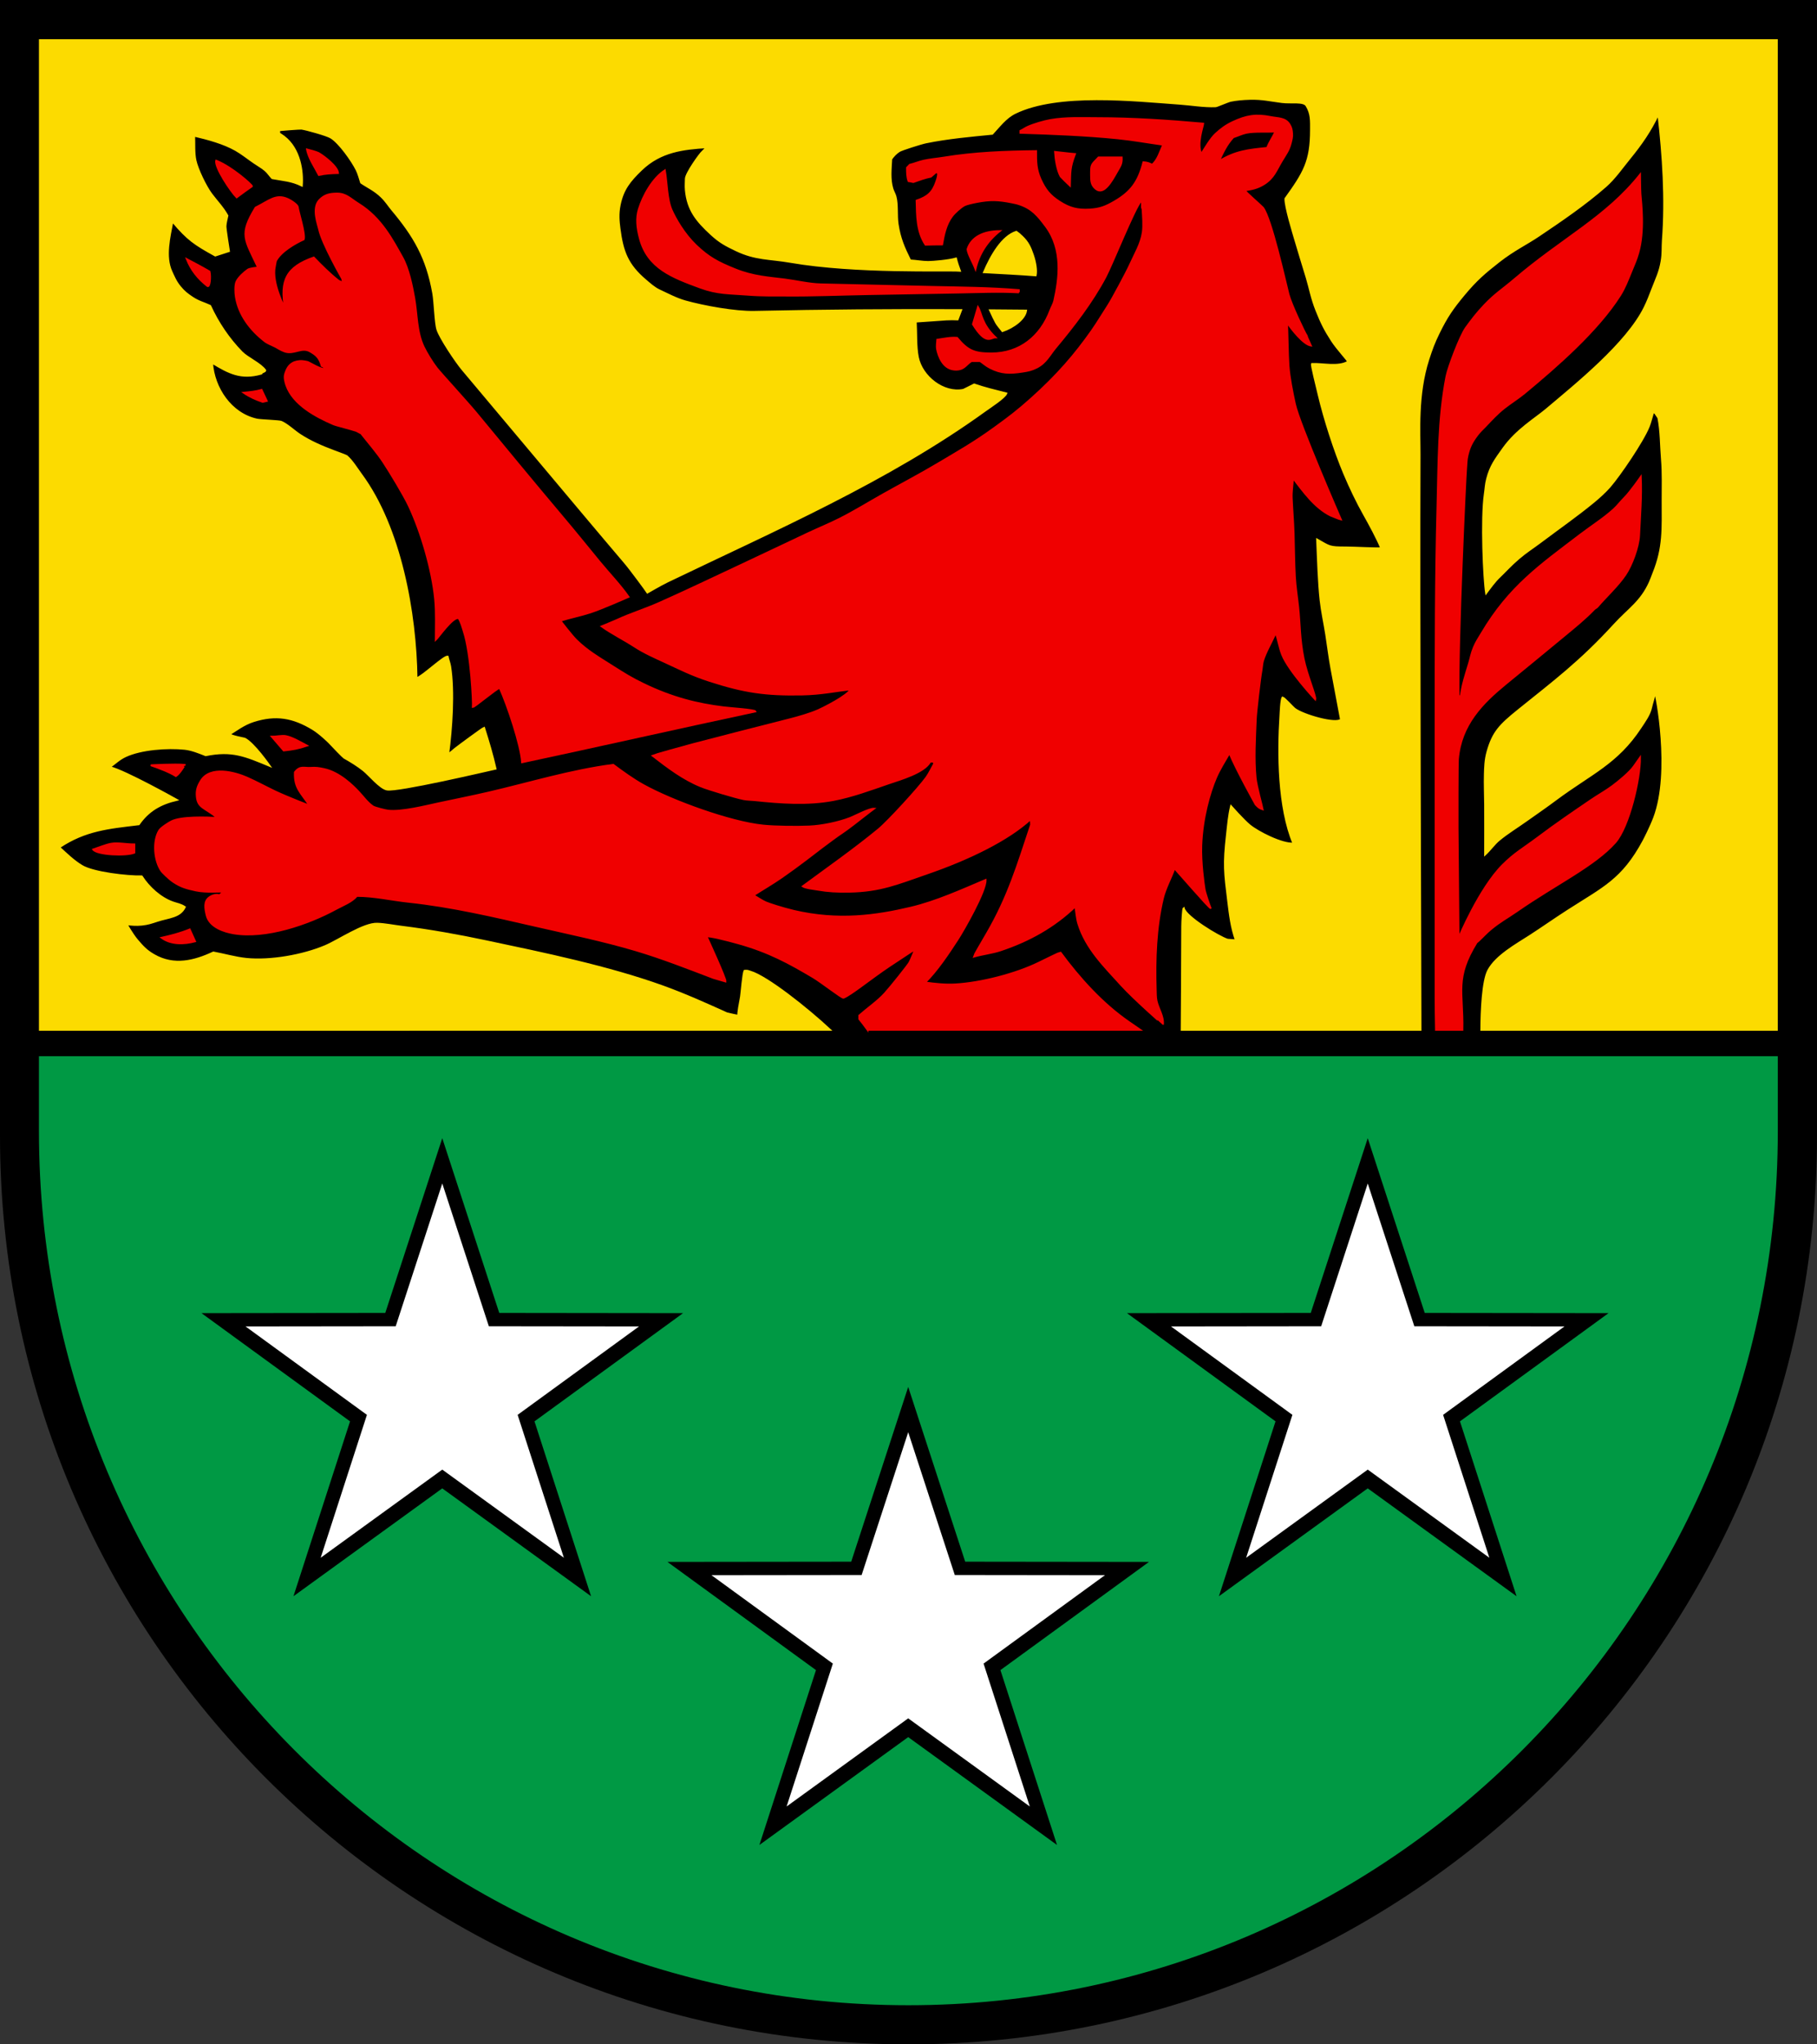
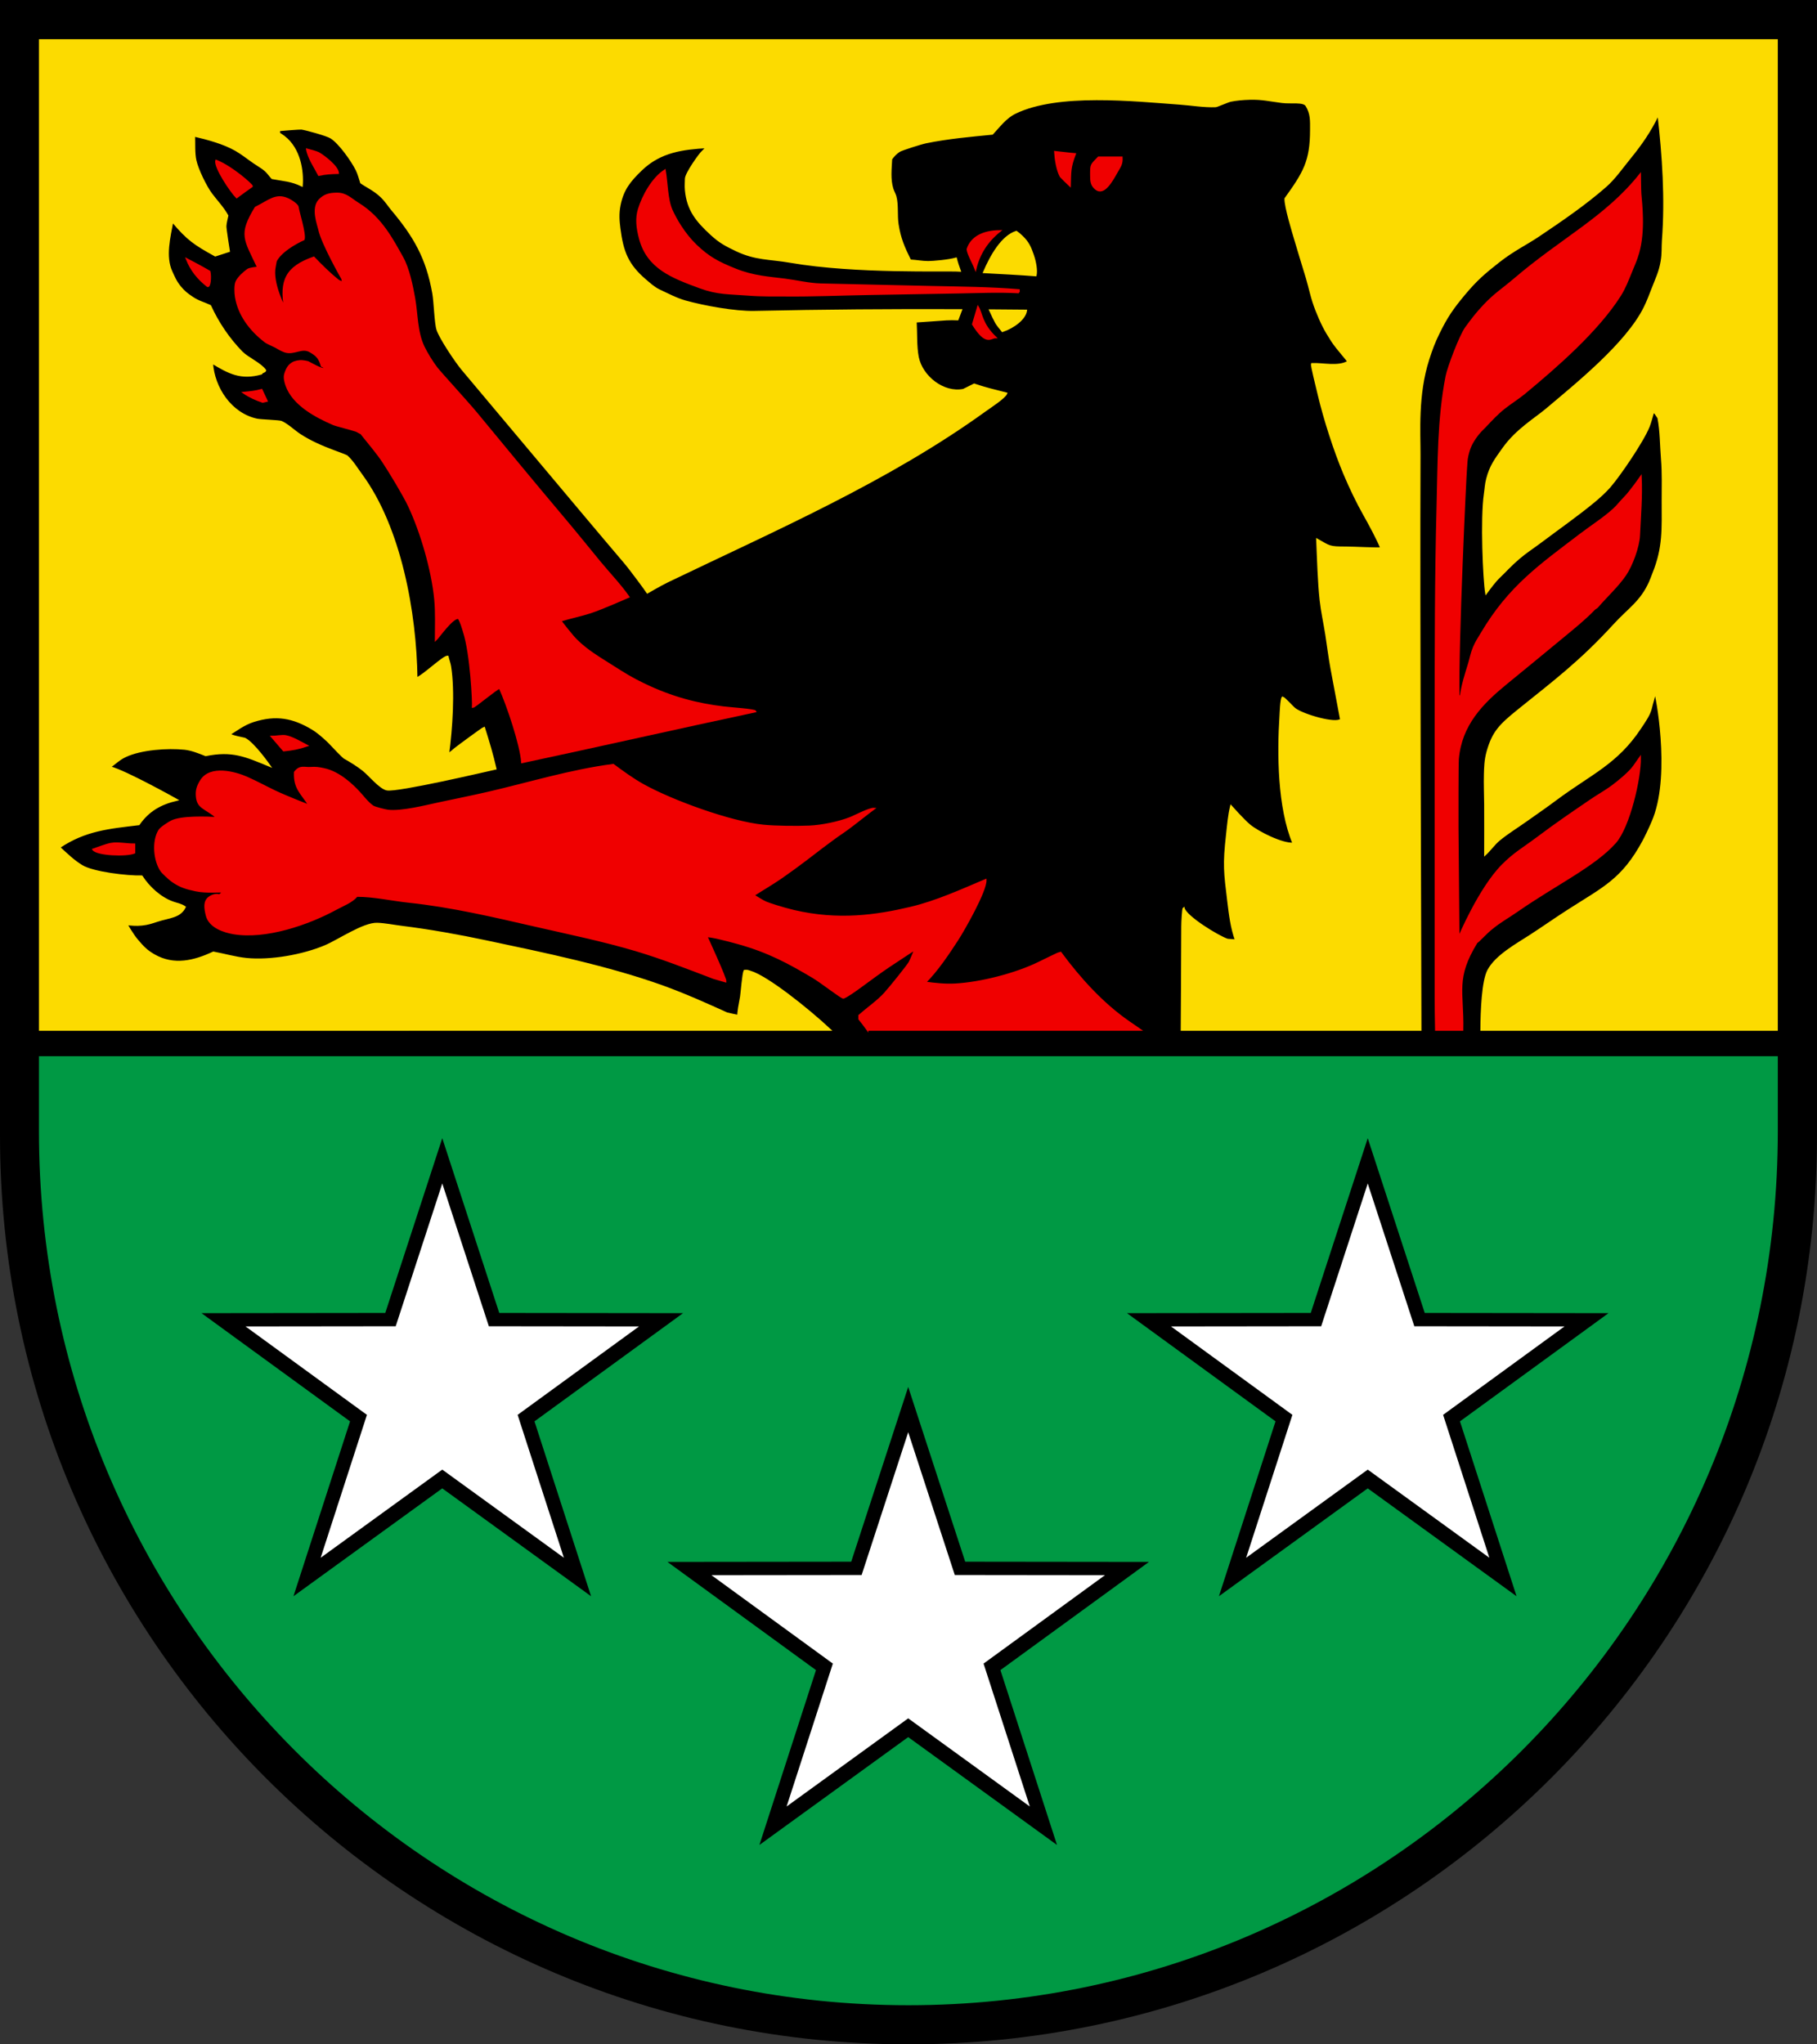
<svg xmlns="http://www.w3.org/2000/svg" width="283.465" height="318.897" viewBox="0 0 283.465 318.897" style="overflow:visible;enable-background:new 0 0 283.465 318.897" xml:space="preserve">
  <rect x="0" y="0" width="283.465" height="318.897" fill="#333333" stroke="none" />
  <g id="CMYK_Wappen">
    <path style="fill-rule:evenodd;clip-rule:evenodd;" d="M0,0h283.465v177.165c0,78.278-63.455,141.732-141.732,141.732    S0,255.443,0,177.165V0z" />
    <path style="fill-rule:evenodd;clip-rule:evenodd;fill:#009944;stroke:#009944;stroke-width:0.283;stroke-miterlimit:3.864;" d="    M92.48,249.364l-8.931-27.593l23.444-17.074l-29.003-0.034l-8.993-27.572l-8.994,27.572l-29.002,0.033l23.443,17.074    l-8.931,27.593l23.482-17.02L92.48,249.364z M165.17,288.165l-8.931-27.593l23.443-17.073l-29.002-0.034l-8.994-27.572    l-8.993,27.572l-29.003,0.033l23.443,17.074l-8.93,27.593l23.482-17.02L165.17,288.165z M236.861,249.364l-8.931-27.593    l23.443-17.074l-29.002-0.034l-8.994-27.572l-8.993,27.572l-29.003,0.033l23.443,17.074l-8.93,27.593l23.482-17.02    L236.861,249.364z M6.219,164.896h270.99v11.582c0,75.208-60.662,136.174-135.495,136.174S6.219,251.686,6.219,176.478V164.896z" />
    <path style="fill-rule:evenodd;clip-rule:evenodd;fill:#FCDB00;stroke:#FCDB00;stroke-width:0.283;stroke-miterlimit:3.864;" d="    M158.556,36.149c0.297,0.203,0.583,0.447,0.902,0.757c0.93,0.9,1.262,1.636,1.683,2.859c0.409,1.188,0.592,2.432,0.438,3.192    c-2.557-0.202-5.363-0.339-8.08-0.489C154.634,39.806,156.349,36.854,158.556,36.149z M154.446,48.395l5.637,0.048    c-0.179,1.294-1.918,2.607-3.696,3.214c-0.384-0.49-0.795-0.959-1.004-1.333C155.14,49.887,154.807,49.191,154.446,48.395z     M277.209,160.645h-46.12c0.02-2.901,0.196-7.61,1.09-9.278c1.218-2.274,4.398-4.023,6.477-5.366    c1.97-1.273,3.879-2.621,5.852-3.891c5.677-3.654,8.603-4.841,11.885-10.937c0.192-0.356,1.124-2.181,1.675-3.646    c2.683-7.139,0.31-19.334,0.125-19.554c-0.109,0.757-0.458,1.717-0.618,2.456c-0.229,1.063-1.058,2.193-1.636,3.072    c-3.678,5.594-7.778,7.161-13.187,11.192c-1.694,1.263-2.687,1.926-4.408,3.152c-1.74,1.24-3.083,2.032-4.469,3.172    c-0.773,0.637-1.434,1.599-2.194,2.294c0-2.613,0.017-5.227,0-7.84c-0.01-1.562-0.087-3.149-0.04-4.708    c0.029-0.97,0.042-2.192,0.419-3.523c0.854-3.019,1.912-4.117,4.808-6.451c5.629-4.536,9.688-7.562,14.962-13.327    c2.274-2.485,4.162-3.552,5.546-6.623c0.24-0.534,0.387-0.989,0.552-1.396c1.649-4.074,1.443-6.938,1.443-11.332    c0-2.166,0.073-4.345-0.106-6.504c-0.172-2.061-0.149-4.391-0.552-6.404c-0.012-0.058-0.524-0.801-0.599-0.898l-0.239,0.1    c-0.22,0.702-0.384,1.455-0.658,2.135c-0.942,2.33-4.562,7.625-6.085,9.377c-0.699,0.804-1.706,1.716-2.533,2.394    c-2.66,2.179-5.048,3.827-8.285,6.258c-1.343,1.008-2.169,1.489-3.445,2.581c-1.191,1.019-2.257,2.202-2.893,2.793    c-0.761,0.708-1.518,1.763-2.134,2.593c-0.353-2.112-0.781-11.627-0.2-15.521c0.123-0.823,0.125-1.425,0.352-2.306    c0.527-2.043,1.318-3.057,2.541-4.776c2.052-2.885,4.997-4.615,6.736-6.085c4.632-3.912,12.552-10.273,15.308-15.9    c0.456-0.932,0.778-1.763,1.217-2.913c0.626-1.639,1.119-2.541,1.416-4.27c0.217-1.26,0.121-2.212,0.2-3.271    c0.489-6.558,0.05-13.151-0.698-19.671c-1.277,2.64-2.62,4.592-4.482,6.876c-1.154,1.416-2.353,3.142-3.737,4.355    c-3.231,2.835-6.961,5.373-10.513,7.761c-1.882,1.265-3.872,2.203-6.104,3.95c-2.318,1.815-3.602,2.924-5.485,5.187    c-1.787,2.146-2.705,3.476-3.931,5.985c-0.763,1.563-1.104,2.493-1.636,4.15c-1.77,5.521-1.342,11.362-1.356,14.803    c-0.096,23.668,0.122,76.92,0.145,89.757h-37.271c0,0,0.082-12.265,0.082-16.161c0-0.72,0.12-2.787,0.237-2.844    c0.282,1.354,5.486,4.517,6.845,4.939l1.297,0.1c-0.711-2.001-0.939-3.958-1.197-6.058c-0.557-4.553-0.727-5.722-0.199-10.407    c0.167-1.487,0.288-3.005,0.639-4.462c0,0,1.937,2.179,2.893,2.973c1.297,1.077,5.083,3.005,6.842,2.853    c-2.358-5.613-2.417-14.08-2.034-19.911c0.025-0.392,0.095-2.533,0.339-2.873c0.322,0.085,1.58,1.532,1.935,1.795    c1.31,0.975,6.376,2.451,7.176,1.651l-1.49-7.936c-0.328-1.761-0.54-3.556-0.817-5.326c-0.278-1.772-0.681-3.567-0.878-5.347    c-0.306-2.751-0.422-6.638-0.539-9.477c2.024,1.149,1.883,1.237,4.489,1.237c1.186,0,5.112,0.215,5.502,0.114    c-0.494-1.303-1.928-3.939-2.609-5.142c-1.139-2.008-2.257-4.355-3.152-6.484c-1.511-3.594-3.08-8.462-3.99-12.309    c-0.306-1.295-1.152-4.625-1.048-4.798c1.667-0.081,4.106,0.558,5.637-0.349c0.013-0.197-1.653-1.933-2.534-3.292    c-1.116-1.723-1.63-2.782-2.394-4.688c-0.771-1.926-1.011-3.415-1.516-5.101c-0.607-2.023-1.249-4.042-1.836-6.071    c-0.216-0.749-1.554-5.076-1.496-6.284c2.896-4.031,3.99-5.811,3.99-10.713c0-1.428,0.079-2.51-0.698-3.791    c-0.457-0.753-2.333-0.37-3.83-0.559c-1.939-0.244-3.033-0.548-4.987-0.499c-1.173,0.029-2.122,0.128-2.992,0.3    c-0.429,0.084-2.139,0.848-2.354,0.857c-1.777,0.078-3.813-0.271-5.605-0.399c-7.069-0.505-19.001-1.833-25.694,1.437    c-1.464,0.715-2.467,2.084-3.551,3.251c-3.394,0.33-6.966,0.653-10.313,1.337c-0.862,0.176-3.797,1.116-4.189,1.356    c-0.476,0.292-0.934,0.774-1.257,1.237c-0.077,1.557-0.276,3.138,0.18,4.648c0.123,0.407,0.369,0.796,0.479,1.197    c0.351,1.281,0.131,2.979,0.339,4.329c0.348,2.264,0.962,3.63,1.955,5.646c0.919,0.042,1.884,0.239,2.792,0.239    c0.766,0,3.218-0.208,4.352-0.541c0.159,0.637,0.385,1.309,0.61,1.918c-2.146-0.149-16.253,0.379-26.406-1.378    c-3.34-0.578-5.44-0.355-8.498-1.815c-1.617-0.771-2.551-1.263-3.87-2.474c-2.296-2.107-3.705-3.82-3.99-6.923    c-0.063-0.679,0-1.19,0-1.749c0-0.845,2.259-3.985,2.594-4.236l0.686-0.693c-3.616,0.226-7.204,0.59-10.241,3.525    c-1.803,1.743-2.849,3.03-3.352,5.486c-0.286,1.4-0.164,2.596-0.026,3.665c0.467,3.614,1.227,5.659,4.036,8.053    c0.658,0.561,1.379,1.219,2.175,1.589c1.285,0.598,2.658,1.332,4.029,1.715c2.906,0.814,7.768,1.703,10.813,1.636    c10.752-0.235,21.499-0.313,32.25-0.272l-0.552,1.464c-0.601-0.021-1.199-0.032-1.775,0.005c-1.618,0.104-3.145,0.235-4.757,0.333    c0.103,1.691-0.002,3.901,0.328,5.553c0.606,3.03,3.985,5.706,7.082,5.087c0.062-0.012,1.519-0.749,1.695-0.838    c1.684,0.581,3.309,0.963,5.027,1.396c-0.244,0.66-2.64,2.207-3.331,2.707c-15.157,10.947-32.803,18.584-49.573,26.66    c-0.988,0.476-3.096,1.701-3.096,1.701c-0.183-0.297-2.604-3.594-3.541-4.694c-2.1-2.465-4.186-4.942-6.271-7.421L72.129,57.621    c-1.018-1.214-3.458-4.87-3.89-6.185c-0.341-1.035-0.412-4.298-0.658-5.686c-0.985-5.53-2.923-8.878-6.424-13.047    c-0.54-0.644-0.927-1.307-1.656-2.015c-1.079-1.048-2.252-1.551-3.172-2.195c-0.2-0.627-0.406-1.412-0.698-1.995    c-0.722-1.444-2.668-4.201-3.989-5.027c-0.666-0.416-3.826-1.281-4.588-1.396c-0.235-0.035-3.078,0.192-3.491,0.239v0.499    c0.161,0.107,0.462,0.288,0.737,0.498c2.521,1.928,2.961,5.462,2.793,7.642c-1.646-0.803-2.873-0.827-4.628-1.157    c-0.366-0.379-0.702-0.906-1.097-1.237c-0.518-0.433-1.156-0.794-1.716-1.177c-0.94-0.644-1.887-1.411-2.873-1.975    c-1.871-1.07-4.389-1.749-6.483-2.234c0.054,1.201-0.051,2.668,0.2,3.83c0.306,1.419,1.597,4.098,2.493,5.287    c0.856,1.136,1.808,2.108,2.494,3.352c-0.106,0.518-0.275,1.11-0.3,1.636c-0.019,0.4,0.542,3.896,0.542,3.896    s-1.899,0.626-2.138,0.693c-3.214-1.777-4.309-2.494-6.683-5.327c-0.45,2.42-1.236,5.472-0.16,7.82    c0.372,0.811,0.672,1.568,1.356,2.395c0.626,0.756,1.08,1.109,1.896,1.656c0.997,0.668,1.786,0.824,2.793,1.296    c1.221,2.654,2.877,5.124,4.927,7.222c0.917,0.938,2.929,1.782,3.675,2.845c-0.049,0.269-0.562,0.246-0.622,0.507    c-3.158,0.894-5.035-0.091-7.681-1.696c0.256,3.96,2.938,7.979,6.982,8.858c0.632,0.137,3.488,0.205,3.83,0.359    c0.972,0.437,1.949,1.398,2.853,1.995c1.616,1.068,3.501,1.881,5.307,2.554c0.229,0.085,1.951,0.724,2.015,0.778    c0.858,0.727,1.613,1.984,2.287,2.899c6.126,8.313,8.483,21.593,8.625,31.774c0.977-0.322,4.243-3.458,4.848-3.392    c0.105,0.508,0.318,1.034,0.398,1.536c0.627,3.915,0.218,9.782-0.309,13.694c0.141-0.035,0.991-0.782,1.047-0.827    c0.511-0.408,4.326-3.222,4.549-3.292c0.675,2.133,1.297,4.207,1.795,6.384c-1.578,0.352-15.295,3.563-16.956,3.252    c-1.068-0.201-2.769-2.287-3.651-2.993c-0.912-0.729-2.005-1.404-3.031-1.975c-0.138-0.076-1.79-1.771-2.334-2.374    c-0.049-0.053-1.452-1.428-2.554-2.095c-3.103-1.879-5.757-2.324-9.217-1.237c-1.573,0.495-2.805,1.487-3.714,2.022    c-0.014,0.283,2.277,0.691,2.317,0.711c1.423,0.7,3.891,4.249,3.891,4.249c-3.776-1.568-5.849-2.497-9.975-1.655    c-1.012-0.403-2.2-0.887-3.292-0.998c-2.654-0.27-6.773-0.002-9.236,1.157c-0.971,0.457-1.578,1.078-2.434,1.696    c2.381,0.574,10.462,5.107,10.462,5.107c-2.562,0.603-4.428,1.656-5.934,3.811c-4.671,0.558-8.38,0.878-12.408,3.591    c1.115,1.026,2.247,2.138,3.551,2.913c1.793,1.064,7.06,1.671,9.316,1.616c1.083,1.695,2.879,3.352,4.827,4.05    c0.731,0.262,1.258,0.301,1.896,0.738c-0.749,1.59-2.511,1.571-4.289,2.154c-0.928,0.305-1.462,0.494-2.434,0.596    c-0.913,0.095-1.633,0.003-2.354-0.057c0,0,0.898,1.601,1.655,2.487c0.878,1.028,1.423,1.624,2.594,2.301    c3.135,1.811,6.339,0.978,9.275-0.399c1.674,0.309,3.447,0.827,5.127,0.998c3.77,0.383,8.85-0.52,12.329-1.995    c2.099-0.891,5.989-3.571,8.119-3.491c1.22,0.045,2.525,0.313,3.743,0.465c4.496,0.562,8.883,1.35,13.313,2.288    c8.908,1.884,18.94,3.952,27.47,7.022c3.362,1.21,6.721,2.718,9.975,4.189c0.072,0.033,1.679,0.399,1.828,0.389    c-0.133-0.267,0.255-2.09,0.406-2.983c0.086-0.506,0.315-3.604,0.559-4.03c0.515-0.036,0.529,0.031,0.897,0.14    c2.592,0.762,8.885,5.757,12.447,9.079H6.219V6.26h270.99V160.645z" />
    <g>
      <path style="fill:#FFFFFF;" d="M87.968,242.992l-18.971-13.749l-18.969,13.749l7.214-22.29l-18.938-13.793l23.429-0.027     l7.266-22.273l7.265,22.273l23.429,0.027l-18.938,13.792L87.968,242.992z" />
      <path style="fill:#FFFFFF;" d="M232.349,242.992l-18.971-13.749l-18.969,13.749l7.213-22.29l-18.938-13.793l23.429-0.027     l7.265-22.273l7.266,22.273l23.429,0.027l-18.938,13.792L232.349,242.992z" />
      <path style="fill:#FFFFFF;" d="M160.656,281.792l-18.97-13.749l-18.97,13.749l7.214-22.29l-18.938-13.793l23.429-0.026     l7.265-22.273l7.266,22.273l23.429,0.027l-18.938,13.792L160.656,281.792z" />
    </g>
    <g>
      <path style="fill-rule:evenodd;clip-rule:evenodd;fill:#F00000;stroke:#F00000;stroke-width:0.283;stroke-miterlimit:3.864;" d="     M135.341,160.645c-0.546-0.744-1.057-1.431-1.291-1.697v-0.538c1.264-1.115,2.873-2.219,3.99-3.452     c0.986-1.089,3.624-4.409,3.85-4.828c0.252-0.467,0.688-1.597,0.902-2.091c0,0-2.506,1.63-4.094,2.693     c-2.799,1.874-5.922,4.433-7.106,4.907c-0.231,0.092-3.433-2.427-4.763-3.215c-3.681-2.181-6.823-3.924-11.61-5.267     c-1.916-0.538-4.629-1.211-4.987-1.078c0,0,3.027,6.578,2.96,7.026l-1.863-0.542c-3.993-1.519-8.03-3.112-12.129-4.329     c-5.1-1.515-10.396-2.604-15.58-3.791c-6.618-1.514-13.103-3.052-19.868-3.771c-2.709-0.287-5.352-0.917-8.08-0.917     c-0.797,0.953-2.157,1.438-3.252,2.035c-4.318,2.356-10.996,4.664-16.038,3.791c-1.304-0.226-3.704-0.921-4.149-2.828     c-0.252-1.077-0.453-2.172,0.459-2.798c0.503-0.346,1.152-0.479,1.535-0.299c0.212-0.17,0.414-0.36,0.599-0.559     c-0.265-0.08-2.653,0.162-4.288-0.2c-1.424-0.314-2.278-0.528-3.491-1.336c-0.803-0.535-1.767-1.562-1.836-1.656     c-1.145-1.578-1.424-4.69-0.358-6.384c0.264-0.42,1.515-1.207,1.895-1.396c1.567-0.784,5.5-0.628,7.182-0.539     c-1.99-1.646-3.062-1.529-3.231-3.332c-0.093-0.984,0.125-1.608,0.639-2.454c1.458-2.399,5.376-1.298,7.181-0.499     c1.475,0.652,2.914,1.435,4.369,2.135c1.718,0.825,5.406,2.254,5.406,2.254c-1.269-2.003-2.405-2.703-2.294-5.227     c0.813-1.063,1.467-0.612,2.46-0.685c0.815-0.06,1.288,0.018,2.088,0.186c2.458,0.518,4.566,2.663,5.387,3.531     c0.733,0.776,1.338,1.666,2.234,2.294c0.302,0.212,1.987,0.616,2.334,0.659c2.129,0.262,5.984-0.727,7.899-1.137     c2.57-0.551,5.159-1.063,7.721-1.656c6.525-1.509,12.896-3.485,19.55-4.349c1.509,1.114,3.043,2.241,4.688,3.152     c4.521,2.505,13.569,5.805,18.692,6.324c1.946,0.197,5.247,0.224,7.222,0.14c1.953-0.084,4.575-0.627,6.383-1.337     c0.673-0.265,2.986-1.483,3.691-1.437c0,0-1.282,0.959-1.796,1.376c-0.293,0.239-2.338,1.833-3.072,2.314     c-1.64,1.076-5.406,4.008-5.726,4.25c-1.25,0.945-2.521,1.879-3.81,2.773c-1.414,0.981-2.938,1.86-4.389,2.793     c0.601,0.347,1.273,0.817,1.895,1.097c0.49,0.221,2.647,0.924,4.389,1.334c6.932,1.629,12.873,0.782,18.254-0.496     c3.975-0.944,7.923-2.74,11.67-4.329c0.085,1.707-3.466,7.898-4.389,9.316c-1.441,2.217-3.157,4.794-5.047,6.684     c1.565,0.215,3.102,0.386,4.688,0.299c3.988-0.218,9.454-1.616,13.066-3.392c1.017-0.5,3.301-1.611,3.352-1.596     c2.953,4.015,6.541,7.986,10.653,10.833l1.795,1.238H135.341z" />
      <path style="fill-rule:evenodd;clip-rule:evenodd;fill:#F00000;stroke:#F00000;stroke-width:0.283;stroke-miterlimit:3.864;" d="     M224.019,160.645c-0.041-1.742-0.059-3.769-0.059-4.829v-43.558c0-11.083,0.001-22.156,0.292-33.237     c0.178-6.738,0.102-13.661,1.403-20.303c0.289-1.475,2.17-6.395,3.032-7.581c0.87-1.196,1.67-2.264,2.904-3.564     c1.655-1.743,2.848-2.455,4.677-4.017c7.562-6.457,14.222-9.599,19.59-16.316c0,0,0.021,2.413,0.066,3     c0.114,1.442,0.658,5.769-0.346,9.227c-0.315,1.085-0.588,1.668-1.018,2.713c-0.644,1.565-1.093,2.763-1.836,3.93     c-3.485,5.479-9.841,11.026-14.882,15.202c-1.005,0.833-2.16,1.537-3.191,2.354c-1.075,0.851-1.974,1.828-2.913,2.82     c-0.406,0.429-0.852,0.81-1.296,1.41c-0.807,1.087-1.185,1.815-1.496,3.132c-0.187,0.784-0.153,1.4-0.22,2.055     c-0.115,1.14-1.328,26.96-1.177,35.511h0.339c0.225-1.79,0.773-3.391,1.297-5.127c0.243-0.807,0.356-1.571,0.758-2.514     c0.377-0.886,0.707-1.332,1.197-2.161c4.334-7.331,9.194-10.666,15.447-15.435c1.668-1.272,3.596-2.49,5.14-3.891     c0.604-0.547,1.13-1.25,1.716-1.835c0.895-0.896,2.533-3.252,2.533-3.252c0.147,3.023-0.122,6.097-0.26,9.117     c-0.083,1.838-1.157,4.698-2.134,6.145c-1.188,1.759-2.997,3.404-4.389,5.027c-0.117,0.136-0.358,0.233-0.499,0.379     c-1.439,1.497-2.971,2.722-4.568,4.05c-3.07,2.554-6.172,5.071-9.256,7.608c-3.607,2.966-6.961,6.319-7.42,11.704     c-0.062,0.718-0.063,9.468-0.055,10.687l0.153,17.243c0,0,3.21-7.734,6.882-11.411c1.875-1.877,3.238-2.597,5.359-4.189     c3.217-2.415,5.587-4.006,8.426-5.945c1.068-0.73,2.233-1.371,3.271-2.135c0.969-0.713,2.786-2.199,3.431-3.152l0.938-1.333     c0.051,3.231-1.717,10.821-3.871,13.244c-3.242,3.648-9.295,6.512-15.254,10.654c-1.636,1.137-2.667,1.636-4.195,2.913     c-0.879,0.734-1.94,1.938-2.154,1.995c-3.481,5.647-2.11,7.677-2.233,13.667H224.019z" />
-       <path style="fill-rule:evenodd;clip-rule:evenodd;fill:#F00000;stroke:#F00000;stroke-width:0.283;stroke-miterlimit:3.864;" d="     M190.146,25.162c2.653-1.614,4.583-1.784,7.54-2.095c0.336-0.912,0.902-1.681,1.297-2.554c-1.371,0.095-3.263-0.062-4.548,0.2     c-0.643,0.131-1.393,0.493-2.035,0.698C191.336,22.577,190.812,23.736,190.146,25.162z M174.938,153.681     c-2.631-2.899-5.535-5.733-6.716-9.596c-0.255-0.834-0.317-1.827-0.459-2.693c-3.351,3.217-7.272,5.377-11.67,6.843     c-1.337,0.445-2.825,0.597-4.189,0.997c0.013-0.116,1.407-2.498,2.055-3.61c3.354-5.766,4.804-10.7,6.883-16.938     c0.023-0.071-0.033-0.799-0.06-0.898c-3.495,3.197-9.458,6.154-16.199,8.479c-4.57,1.577-7.235,2.741-12.068,2.833     c-1.926,0.037-3.383-0.046-4.928-0.319c-0.461-0.081-1.967-0.244-2.354-0.519c3.936-2.898,8.04-5.775,11.81-8.878     c1.521-1.25,6.356-6.541,7.481-8.12c0.446-0.627,0.809-1.422,1.197-2.095c0.002-0.12-0.045-0.255-0.101-0.359h-0.498     c-0.911,1.73-4.754,2.796-6.483,3.392c-2.785,0.959-5.713,2.044-8.618,2.594c-4.051,0.767-8.244,0.445-12.309,0.02     c-0.554-0.058-1.174-0.05-1.716-0.159c-1.271-0.257-5.476-1.51-6.662-1.995c-2.811-1.149-5.161-2.952-7.541-4.788     c0.159-0.08,4.809-1.394,6.443-1.822c5.007-1.312,10.024-2.588,15.042-3.863c1.265-0.322,3.067-0.841,4.249-1.357     c1.13-0.494,4.642-2.29,5.187-3.292c-2.485,0.264-4.584,0.739-7.541,0.798c-5.715,0.113-9.064-0.374-14.503-2.135     c-2.775-0.898-4.654-1.867-6.896-2.899c-1.605-0.739-3.286-1.474-4.774-2.447c-1.405-0.92-3.782-2.153-5.142-3.146     c0,0,1.897-0.773,2.349-0.983c2.132-0.992,4.428-1.695,6.583-2.653c4.299-1.91,8.546-3.953,12.808-5.945     c3.497-1.635,6.978-3.307,10.473-4.948c1.637-0.769,3.336-1.46,4.947-2.274c2.286-1.154,4.509-2.534,6.743-3.791     c2.897-1.629,5.866-3.182,8.718-4.888c2.875-1.719,5.331-3.086,8.518-5.386c2.376-1.714,3.702-2.715,5.886-4.669     c4.106-3.674,6.846-6.884,9.415-10.533c0.909-1.291,1.725-2.679,2.587-4.003c0.601-0.922,2.902-5.214,3.418-6.371     c0.73-1.637,1.719-3.23,1.975-5.028c0.154-1.08,0.029-2.551-0.039-3.651c-0.236-0.283,0.088-1.211-0.246-1.211     c-0.979,1.05-4.512,9.918-5.539,11.845c-2.123,3.979-4.943,7.62-7.82,11.072c-0.886,1.063-1.432,2.292-2.887,3.032     c-0.832,0.423-1.378,0.518-2.3,0.659c-1.937,0.295-3.239,0.286-4.987-0.599c-0.654-0.331-1.109-0.767-1.557-1.057h-1.336     c-0.675,0.371-1.053,1.147-1.955,1.297c-0.361,0.06-0.576,0.058-0.938,0c-1.561-0.249-2.252-1.981-2.494-3.192     c-0.081-0.408,0.017-1.015,0.04-1.437c0.986-0.146,2.092-0.394,3.093-0.299c1.678,2.037,2.746,2.434,5.339,2.434     c4.452,0,7.688-2.655,9.224-6.75c0.174-0.465,0.492-0.996,0.598-1.47c0.761-3.4,1.404-7.979-1.336-11.631     c-1.236-1.647-2.104-2.717-4.05-3.392c-0.485-0.168-0.773-0.217-1.276-0.319c-2.074-0.419-3.349-0.46-5.427-0.06     c-0.783,0.151-1.655,0.355-1.975,0.539c-0.588,0.337-1.493,1.157-1.896,1.696c-0.953,1.279-1.268,2.868-1.535,4.389     c-0.866,0-1.729,0.014-2.594,0.04c-1.364-2.063-1.335-4.506-1.396-6.883c1.692-0.58,2.517-1.247,3.092-2.992     c0.135-0.409,0.323-0.894,0.239-1.337l-0.299-0.1c-0.257,0.241-0.537,0.46-0.798,0.698c-0.955,0.188-1.803,0.514-2.733,0.838     c-0.245-0.06-0.508-0.092-0.758-0.14c-0.243-0.695-0.238-1.345-0.239-2.095l0.438-0.459c0.728-0.171,1.433-0.477,2.155-0.638     c1.023-0.229,2.113-0.308,3.151-0.479c4.786-0.788,9.559-0.962,14.403-1.018c0,1.604-0.022,2.824,0.698,4.409     c0.733,1.613,1.444,2.509,2.933,3.472c1.604,1.038,2.833,1.345,4.741,1.236c1.578-0.089,2.49-0.454,3.856-1.25     c2.565-1.493,3.725-3.049,4.509-6.131c0.521,0.037,0.908,0.136,1.356,0.399c0.891-0.745,1.25-2.071,1.735-3.132     c-2.364-0.322-4.752-0.761-7.122-0.998c-5.033-0.503-10.107-0.697-15.161-0.857v-0.299c0.396-0.185,0.764-0.463,1.157-0.638     c0.948-0.422,2.509-0.875,3.531-1.058c2.408-0.43,4.947-0.299,7.381-0.299c5.508,0,10.97,0.376,16.458,0.858     c-0.025,0.43-1.057,3.153-0.3,4.729c0.562-0.88,1.457-2.421,2.234-3.133c0.779-0.712,1.54-1.315,2.697-1.854     c2.086-0.971,3.592-1.231,5.847-0.778c1.228,0.246,2.329,0.111,2.986,1.177c0.298,0.482,0.358,0.832,0.399,1.396     c0.041,0.572-0.063,0.899-0.199,1.456c-0.291,1.19-0.769,1.762-1.396,2.813c-0.908,1.52-1.257,2.663-2.753,3.611     c-1.052,0.666-1.92,0.812-3.032,0.998c-0.014,0.149,2.704,2.526,2.832,2.693c1.306,1.696,3.51,11.659,3.99,13.526     c0.381,1.479,2.485,5.943,2.853,6.483c-0.003,0.179,0.595,1.345,0.654,1.512c-1.219-0.198-3.036-2.583-3.746-3.607     c0.067,0.699,0.126,5.209,0.239,6.723c0.143,1.912,0.59,4.106,0.997,5.985c0.67,3.086,7.176,18.032,7.176,18.032     c-0.131-0.021-1.585-0.613-1.63-0.635c-2.477-1.239-4.21-3.71-5.845-5.826c-0.05,0.969-0.238,2.08-0.199,3.032     c0.075,1.843,0.241,3.686,0.299,5.54c0.07,2.259,0.076,4.534,0.199,6.79c0.087,1.585,0.351,3.206,0.519,4.788     c0.284,2.671,0.213,4.938,0.838,8.019c0.512,2.528,1.953,5.856,1.819,6.358c0,0-4.157-4.442-5.17-6.996     c-0.426-1.073-0.598-2.296-0.998-3.392c-0.571,1.286-1.63,3.112-1.995,4.389c-0.123,0.432-0.138,0.967-0.219,1.417     c-0.252,1.396-0.847,6.527-0.892,7.634c-0.121,3.029-0.323,6.174-0.026,9.204c0.119,1.217,1.05,4.589,1.098,4.888     c-0.529-0.176-0.691-0.322-1.098-0.758c0,0-3.028-5.426-4.09-8.02c-0.704,1.22-1.541,2.54-2.094,3.831     c-1.025,2.392-2.14,6.356-2.295,10.573c-0.099,2.669,0.384,6.039,0.512,6.831c0.095,0.582,0.705,2.367,0.934,2.933     c-0.107,0.167-5.529-6.143-5.635-6.173c-0.54,1.494-1.43,3.103-1.795,4.629c-1.096,4.582-1.27,9.559-1.124,14.231     c0.018,0.559,0.01,1.246,0.127,1.789c0.261,1.22,1.131,2.408,0.997,3.691C181.429,159.806,176.924,155.868,174.938,153.681z" />
-       <path style="fill-rule:evenodd;clip-rule:evenodd;fill:#F00000;stroke:#F00000;stroke-width:0.283;stroke-miterlimit:3.864;" d="     M30.436,146.838c-1.703,0.455-3.75,0.529-5.227-0.559c1.513-0.338,2.955-0.711,4.389-1.297L30.436,146.838z" />
      <path style="fill-rule:evenodd;clip-rule:evenodd;fill:#F00000;stroke:#F00000;stroke-width:0.283;stroke-miterlimit:3.864;" d="     M20.96,133.012c-1.295,0.529-5.814,0.339-6.424-0.499c0.878-0.288,1.897-0.728,2.793-0.898c1.062-0.201,2.521,0.124,3.631,0.1     V133.012z" />
-       <path style="fill-rule:evenodd;clip-rule:evenodd;fill:#F00000;stroke:#F00000;stroke-width:0.283;stroke-miterlimit:3.864;" d="     M27.443,121.063c-1.056-0.665-2.737-1.281-3.918-1.69c0,0,3.721-0.206,5.314-0.065C28.84,119.307,28.021,120.722,27.443,121.063z     " />
      <path style="fill-rule:evenodd;clip-rule:evenodd;fill:#F00000;stroke:#F00000;stroke-width:0.283;stroke-miterlimit:3.864;" d="     M81.445,118.907c-0.173-2.664-2.26-8.901-3.491-11.61c-0.547,0.139-3.928,3.002-4.189,2.992     c0.076-0.626-0.271-8.276-1.403-11.757c-0.19-0.587-0.447-1.605-0.831-2.108c-0.908-0.222-3.156,3.031-3.551,3.392     c0-2.074,0.099-4.285-0.1-6.345c-0.436-4.52-2.155-10.453-4.09-14.563c-0.783-1.666-2.938-5.234-3.989-6.823     c-1.026-1.55-2.32-3.023-3.472-4.489c-0.278-0.098-0.533-0.309-0.798-0.399c-0.844-0.287-3.052-0.821-3.511-1.018     c-2.758-1.182-6.286-3.069-7.341-6.058c-0.169-0.477-0.357-1.183-0.22-1.702c0.05-0.188,0.302-1.06,0.798-1.497     c0.472-0.415,0.871-0.535,1.496-0.599c0.507-0.052,1.264,0.144,1.297,0.16c0.618,0.3,1.911,1.098,2.633,1.098     c-0.112-0.293-0.193-0.405-0.498-0.499c-0.351-1.272-0.824-1.689-1.796-2.254c-1.345-0.782-2.523,0.521-3.989,0     c-0.574-0.204-1.185-0.603-1.39-0.711c-0.52-0.273-1.247-0.532-1.703-0.885c-2.245-1.737-4.063-4.101-4.515-6.929     c-0.096-0.599-0.164-1.817,0.106-2.387c0.311-0.656,1.19-1.446,1.775-1.855c0.246-0.173,1.399-0.345,1.596-0.299     c-2.105-4.486-2.973-5.139-0.398-9.376c2.162-1.082,3.18-2.177,5.026-1.337c0.706,0.321,1.526,0.952,1.557,1.238     c0.079,0.768,1.177,4.066,0.938,5.047c-1.417,0.654-3.56,1.892-4.329,3.332c-0.044,0.083-0.146,0.75-0.18,0.897     c-0.567,2.554,1.576,6.584,1.576,6.584c-0.778-4.393,0.194-6.467,4.488-7.98c1.155,1.207,2.521,2.56,3.83,3.591     c0.194,0.153,0.535,0.208,0.758,0.359l-0.159-0.658c0,0-3.128-5.459-3.591-7.681c-0.148-0.712-1.188-3.306,0.06-4.589     c0.781-0.803,1.573-0.983,2.693-0.997c1.462-0.02,2.147,0.827,3.392,1.596c3.575,2.208,5.317,5.68,6.822,8.339     c0.982,1.736,1.535,4.455,1.875,6.364c0.443,2.489,0.355,5.3,1.457,7.601c0.484,1.014,1.365,2.445,2.055,3.332     c0.592,0.761,4.861,5.424,6.164,7.003c4.508,5.464,9.015,10.94,13.585,16.353c1.923,2.276,3.786,4.595,5.679,6.896     c1.398,1.7,3.241,3.628,4.491,5.433c0,0-4.095,1.814-5.94,2.42c-1.529,0.502-3.148,0.809-4.688,1.297     c0.06,0.098,1.725,2.273,2.493,3.033c1.664,1.643,3.414,2.657,5.746,4.136c1.794,1.138,2.814,1.782,4.728,2.707     c4.56,2.204,8.483,3.142,12.468,3.631c1.195,0.146,4.893,0.379,4.994,0.644C105.973,113.503,93.332,116.373,81.445,118.907z" />
      <path style="fill-rule:evenodd;clip-rule:evenodd;fill:#F00000;stroke:#F00000;stroke-width:0.283;stroke-miterlimit:3.864;" d="     M44.261,117.072c-0.635-0.743-1.855-2.155-1.855-2.155c0.635,0.012,1.574-0.206,2.154-0.1c1.043,0.191,2.377,1.001,3.332,1.497     C46.435,116.799,45.729,116.904,44.261,117.072z" />
      <path style="fill-rule:evenodd;clip-rule:evenodd;fill:#F00000;stroke:#F00000;stroke-width:0.283;stroke-miterlimit:3.864;" d="     M158.946,45.61c-3.142-0.174-6.333-0.027-9.476,0.027l-14.024,0.246c-4.291,0.074-8.618,0.265-12.906,0.226     c-1.941-0.018-3.595,0.044-5.882-0.137c-2.919-0.23-4.675-0.112-7.425-1.12c-4.425-1.623-8.163-3.052-9.396-7.601     c-0.47-1.736-0.605-3.216-0.18-4.608c0.654-2.137,2.166-4.84,4.067-6.071c0.316,1.767,0.316,4.551,1.06,6.21     c0.607,1.356,1.916,3.684,3.79,5.486c2.02,1.941,3.527,2.703,6.125,3.75c2.85,1.15,5.264,1.263,7.72,1.576     c1.808,0.23,3.802,0.715,5.605,0.758l17.402,0.399c4.502,0.097,9.029,0.126,13.519,0.499V45.61z" />
      <path style="fill-rule:evenodd;clip-rule:evenodd;fill:#F00000;stroke:#F00000;stroke-width:0.283;stroke-miterlimit:3.864;" d="     M32.351,44.613c-1.47-1.15-2.531-2.487-3.211-4.189c0,0,2.478,1.287,3.551,1.935C32.892,43.188,32.726,44.906,32.351,44.613z" />
      <path style="fill-rule:evenodd;clip-rule:evenodd;fill:#F00000;stroke:#F00000;stroke-width:0.283;stroke-miterlimit:3.864;" d="     M36.919,30.788c-0.893-0.893-3.466-4.731-3.191-5.726c2.51,0.997,5.628,3.822,5.586,3.99     C38.5,29.608,37.714,30.205,36.919,30.788z" />
      <path style="fill-rule:evenodd;clip-rule:evenodd;fill:#F00000;stroke:#F00000;stroke-width:0.283;stroke-miterlimit:3.864;" d="     M170.93,29.444c-0.649-0.558-0.724-1.109-0.724-2.073c0-1.737-0.046-1.561,1.174-2.816h3.616     c0.063,1.015-0.272,1.413-0.717,2.197C173.453,28.21,172.202,30.535,170.93,29.444z" />
      <path style="fill-rule:evenodd;clip-rule:evenodd;fill:#F00000;stroke:#F00000;stroke-width:0.283;stroke-miterlimit:3.864;" d="     M166.918,28.965c-0.158-0.145-1.401-1.351-1.441-1.422c-0.559-0.983-0.821-2.701-0.889-3.851c1.038,0.101,2.083,0.257,3.12,0.335     C166.895,26.161,166.986,26.743,166.918,28.965z" />
      <path style="fill-rule:evenodd;clip-rule:evenodd;fill:#F00000;stroke:#F00000;stroke-width:0.283;stroke-miterlimit:3.864;" d="     M49.746,27.296c-0.592-1.149-1.642-2.69-1.854-3.99c0.328,0.076,1.547,0.419,1.795,0.559c0.834,0.467,2.986,2.108,3.052,3.132     C51.715,27.025,50.746,27.064,49.746,27.296z" />
      <path style="fill-rule:evenodd;clip-rule:evenodd;fill:#F00000;stroke:#F00000;stroke-width:0.283;stroke-miterlimit:3.864;" d="     M40.972,62.687c-1.086-0.377-2.009-0.779-2.951-1.425c0.949-0.096,1.871-0.178,2.788-0.447l0.814,1.729     C41.406,62.61,41.188,62.628,40.972,62.687z" />
      <path style="fill:#F00000;stroke:#F00000;stroke-width:0.283;stroke-miterlimit:3.864;" d="M152.183,41.963     c0.554-2.37,1.819-4.346,3.797-5.926c-2.622,0.029-4.454,0.979-5.045,2.847C151.008,39.639,151.802,40.969,152.183,41.963z" />
      <path style="fill:#F00000;stroke:#F00000;stroke-width:0.283;stroke-miterlimit:3.864;" d="M151.779,50.583     c2.075,3.354,2.765,2.047,3.524,2.047c-2.208-2.115-2.117-3.696-2.731-4.729L151.779,50.583z" />
    </g>
  </g>
</svg>